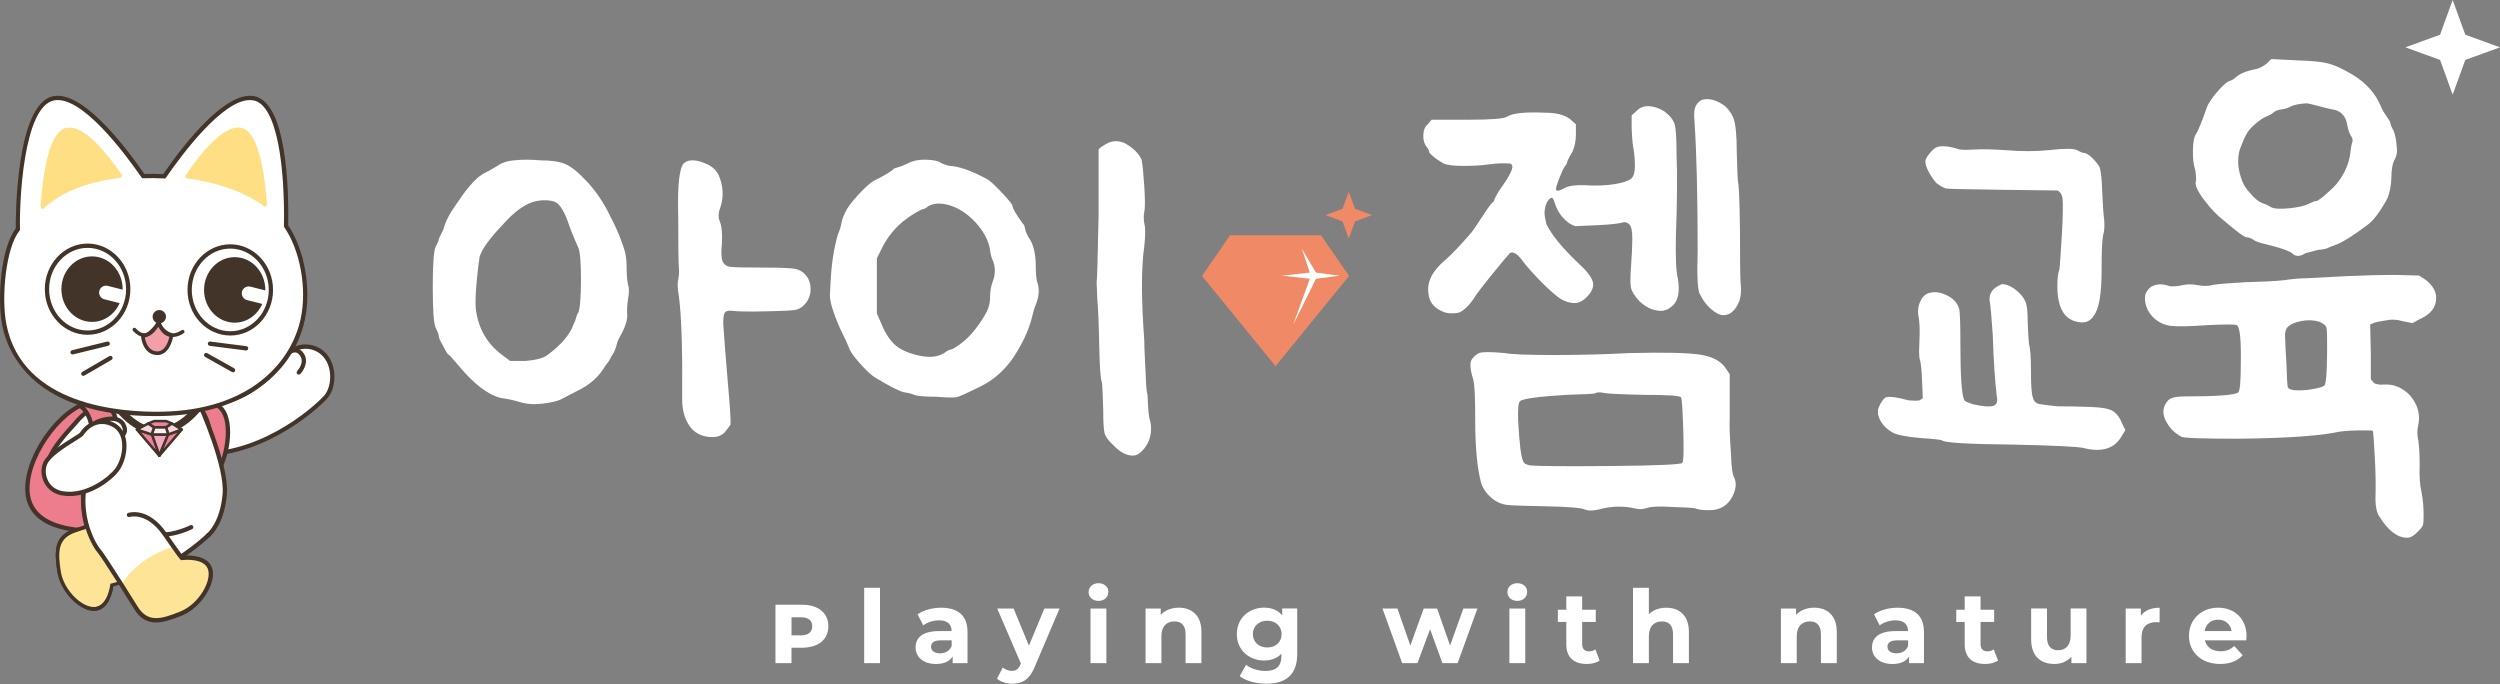
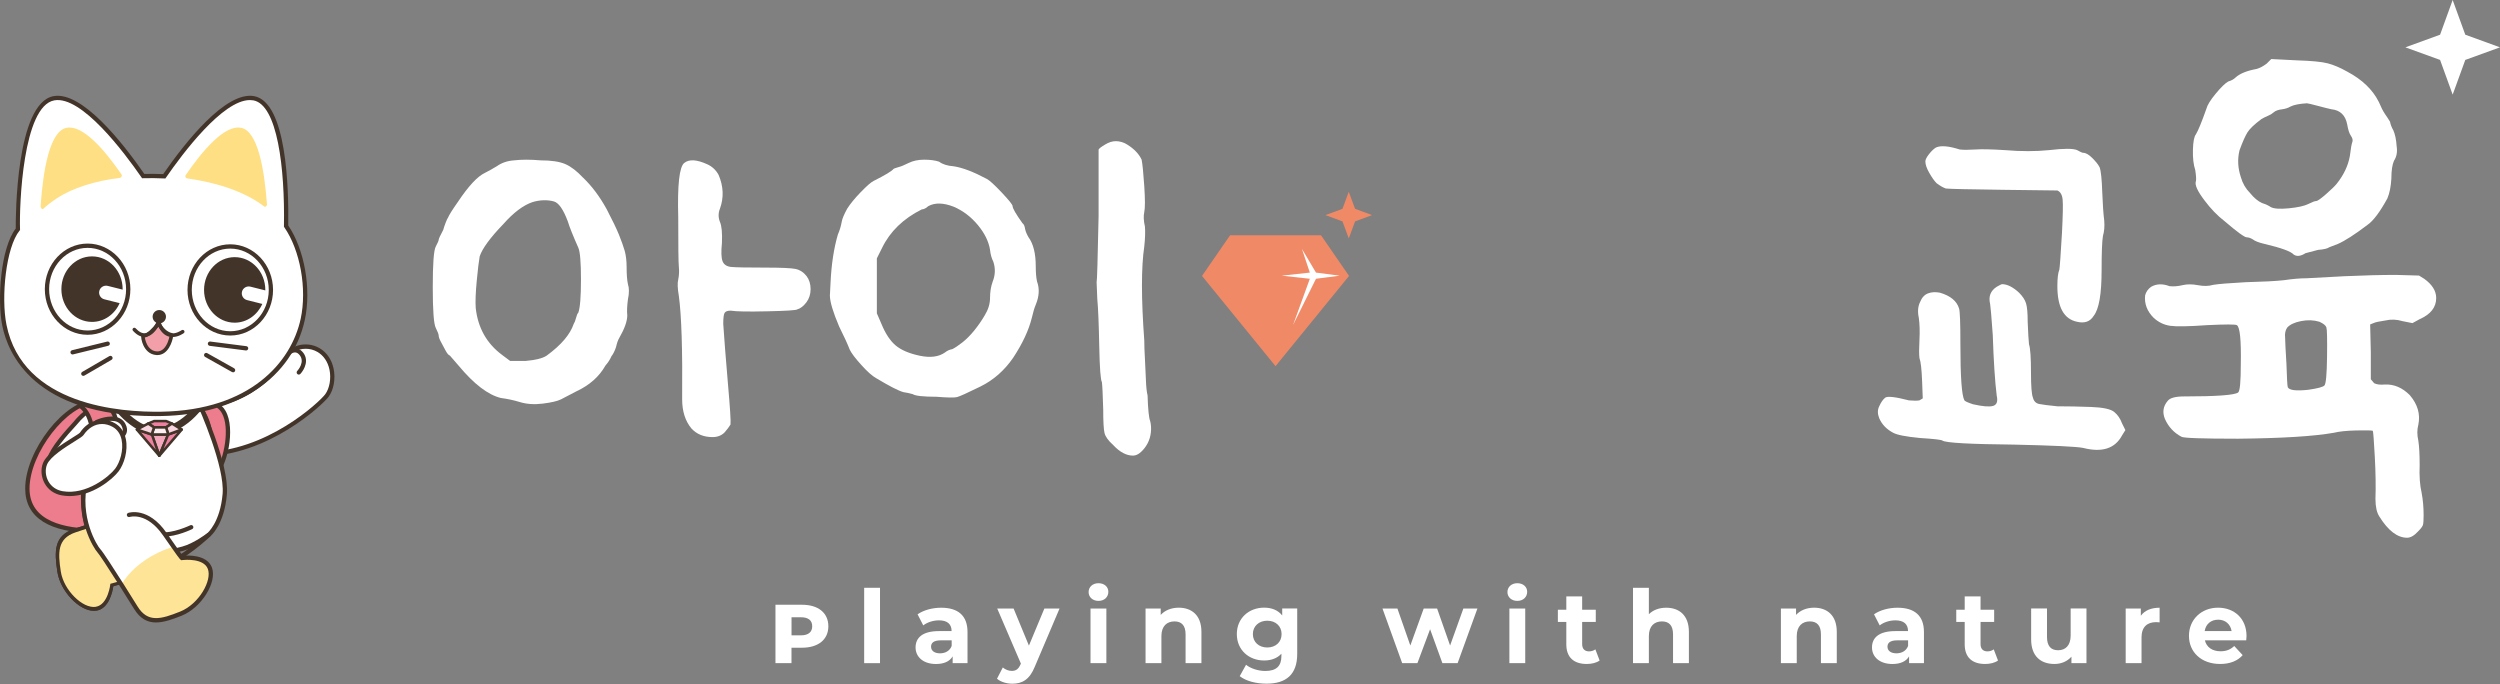
<svg xmlns="http://www.w3.org/2000/svg" width="190" height="52" viewBox="0 0 190 52" fill="none">
  <rect x="0" y="0" width="190" height="52" fill="#808080" stroke="none" />
  <g clip-path="url(#clip0_71_7206)">
    <path d="M10.265 35.439C10.265 32.731 9.482 30.539 7.226 30.539C4.97 30.539 2.079 34.427 2.079 37.132C2.079 39.837 4.97 40.341 7.226 40.341C9.485 40.341 10.265 38.147 10.265 35.439Z" fill="#ED7C8D" />
    <path d="M1.915 37.132C1.915 34.226 4.943 30.375 7.227 30.375C9.293 30.375 10.43 32.173 10.43 35.439C10.43 38.705 9.293 40.503 7.227 40.503C3.752 40.506 1.915 39.337 1.915 37.132ZM2.244 37.132C2.244 39.647 4.954 40.177 7.229 40.177C9.605 40.177 10.104 37.6 10.104 35.439C10.104 33.278 9.605 30.701 7.229 30.701C5.133 30.704 2.244 34.429 2.244 37.132Z" fill="#43342A" />
    <path d="M15.037 34.516C20.089 34.675 24.363 30.718 24.843 30.062C25.484 29.187 25.456 27.332 24.204 26.602C23.27 26.058 22.071 26.384 21.528 27.315C21.427 27.485 19.314 30.793 15.204 30.793C15.19 30.793 14.897 30.829 14.88 30.829C13.815 30.829 12.943 31.68 12.918 32.751C12.893 33.835 13.668 34.485 14.752 34.51C14.847 34.513 14.942 34.516 15.037 34.516Z" fill="white" />
    <path d="M15.033 34.678C14.939 34.678 14.844 34.678 14.749 34.675C13.531 34.647 12.73 33.872 12.755 32.748C12.781 31.602 13.734 30.667 14.872 30.667C14.888 30.667 14.955 30.659 15.022 30.651C15.109 30.64 15.195 30.631 15.204 30.631C19.311 30.631 21.366 27.265 21.385 27.235C21.976 26.222 23.275 25.874 24.285 26.459C24.831 26.777 25.213 27.332 25.355 28.021C25.514 28.785 25.364 29.625 24.973 30.157C24.55 30.734 20.39 34.68 15.335 34.68C15.234 34.683 15.134 34.68 15.033 34.678ZM21.667 27.402C21.644 27.438 19.495 30.96 15.212 30.96C15.195 30.96 15.128 30.969 15.061 30.977C14.975 30.988 14.888 30.997 14.88 30.997C13.91 30.997 13.104 31.786 13.082 32.756C13.059 33.699 13.717 34.323 14.757 34.349C14.852 34.351 14.944 34.351 15.039 34.351H15.045C15.145 34.354 15.242 34.357 15.34 34.357C20.261 34.357 24.301 30.525 24.714 29.968C25.049 29.513 25.18 28.757 25.04 28.091C24.915 27.494 24.591 27.017 24.126 26.747C23.844 26.582 23.538 26.507 23.234 26.507C22.609 26.504 22.004 26.825 21.667 27.402Z" fill="#43342A" />
    <path d="M14.969 30.84C18.337 29.566 17.436 35.163 16.316 36.078C16.006 35.269 16.416 31.942 14.969 30.84Z" fill="#ED7C8D" />
    <path d="M16.274 36.236C16.224 36.222 16.182 36.186 16.162 36.136C16.059 35.866 16.031 35.392 15.998 34.786C15.922 33.481 15.819 31.691 14.871 30.969C14.824 30.932 14.799 30.874 14.807 30.815C14.816 30.757 14.855 30.706 14.91 30.687C16.215 30.193 16.843 30.709 17.141 31.225C17.933 32.597 17.247 35.528 16.416 36.203C16.385 36.228 16.349 36.239 16.313 36.239C16.302 36.242 16.288 36.239 16.274 36.236ZM15.29 30.907C16.151 31.797 16.252 33.501 16.324 34.77C16.346 35.149 16.366 35.492 16.405 35.743C17.032 34.878 17.492 32.489 16.859 31.392C16.639 31.01 16.305 30.818 15.864 30.818C15.688 30.818 15.499 30.846 15.29 30.907Z" fill="#43342A" />
    <path d="M9.044 34.05C9.401 33.082 9.666 32.159 8.704 31.147C8.227 30.645 6.992 30.573 5.693 32.19C5.514 32.413 3.783 34.156 3.68 35.16C3.593 36.019 4.343 37.093 5.576 36.945C7.483 36.713 8.776 34.772 9.044 34.05Z" fill="white" />
    <path d="M4.078 36.607C3.682 36.22 3.468 35.656 3.518 35.143C3.599 34.337 4.566 33.183 5.403 32.268C5.484 32.179 5.542 32.118 5.567 32.084C6.278 31.2 7.076 30.695 7.815 30.665C8.224 30.648 8.59 30.782 8.827 31.03C9.833 32.087 9.591 33.046 9.2 34.103C8.888 34.943 7.55 36.867 5.598 37.104C5.514 37.115 5.433 37.118 5.353 37.118C4.865 37.123 4.421 36.945 4.078 36.607ZM7.826 30.997C7.455 31.013 6.699 31.2 5.821 32.293C5.793 32.327 5.732 32.396 5.643 32.491C5.216 32.957 3.922 34.374 3.841 35.177C3.8 35.595 3.978 36.052 4.304 36.373C4.633 36.694 5.077 36.839 5.553 36.78C7.391 36.557 8.64 34.658 8.888 33.992C9.253 33.007 9.462 32.182 8.584 31.259C8.422 31.088 8.166 30.994 7.879 30.994C7.862 30.994 7.842 30.994 7.826 30.997Z" fill="#43342A" />
    <path d="M15.011 30.366C15.011 30.366 17.275 35.255 17.08 37.553C16.884 39.851 15.85 40.657 15.85 40.657C15.85 40.657 14.805 41.46 13.893 41.7C11.866 42.229 7.12 43.342 6.44 39.332C5.76 35.322 7.926 30.366 7.926 30.366H15.011Z" fill="white" />
    <path d="M7.748 41.769C6.959 41.259 6.465 40.447 6.281 39.36C5.601 35.347 7.759 30.352 7.781 30.302L7.823 30.204H15.117L15.162 30.299C15.254 30.5 17.442 35.255 17.244 37.567C17.046 39.906 15.998 40.751 15.953 40.788C15.909 40.821 14.871 41.616 13.938 41.858C13.229 42.045 11.813 42.413 10.388 42.413C9.443 42.413 8.498 42.252 7.748 41.769ZM8.038 30.528C7.742 31.242 5.991 35.693 6.602 39.301C6.769 40.297 7.215 41.033 7.923 41.49C9.685 42.628 12.711 41.836 13.851 41.538C14.721 41.309 15.741 40.531 15.75 40.526C15.761 40.517 16.731 39.72 16.918 37.536C17.091 35.483 15.217 31.217 14.905 30.528H8.038Z" fill="#43342A" />
    <path d="M8.25 30.514C8.169 30.389 8.206 30.218 8.331 30.138C8.456 30.057 8.627 30.093 8.707 30.218C8.721 30.241 10.205 32.508 11.95 32.508C13.695 32.508 15.067 30.609 15.151 30.344C15.162 30.204 15.279 30.096 15.421 30.096C15.572 30.096 15.695 30.218 15.695 30.369C15.695 30.879 13.966 33.057 11.95 33.057C9.909 33.055 8.317 30.617 8.25 30.514Z" fill="#43342A" />
    <path d="M11.712 32H12.619L13.07 32.187L12.619 32.483H11.712L11.261 32.187L11.712 32Z" fill="#EE819F" />
    <path d="M11.66 32.566L11.208 32.271C11.177 32.251 11.161 32.215 11.163 32.179C11.166 32.143 11.191 32.112 11.225 32.098L11.676 31.911C11.688 31.906 11.701 31.903 11.713 31.903H12.616C12.63 31.903 12.641 31.906 12.652 31.911L13.104 32.098C13.137 32.112 13.16 32.143 13.165 32.179C13.168 32.215 13.151 32.251 13.121 32.271L12.669 32.566C12.652 32.578 12.636 32.583 12.616 32.583H11.713C11.693 32.581 11.676 32.575 11.66 32.566ZM12.861 32.207L12.599 32.098H11.732L11.47 32.207L11.741 32.385H12.585L12.861 32.207Z" fill="#43342A" />
    <path d="M12.105 34.633L11.528 33.021H12.791L12.105 34.633Z" fill="#F3A8BC" />
    <path d="M12.103 34.731C12.061 34.731 12.028 34.703 12.014 34.666L11.437 33.055C11.425 33.024 11.431 32.99 11.448 32.965C11.467 32.94 11.495 32.923 11.528 32.923H12.794C12.828 32.923 12.858 32.94 12.875 32.968C12.895 32.996 12.898 33.029 12.883 33.06L12.198 34.672C12.181 34.708 12.145 34.731 12.103 34.731ZM11.668 33.119L12.114 34.362L12.644 33.119H11.668Z" fill="#43342A" />
    <path d="M12.106 34.633L10.405 32.645L11.546 33.021L12.106 34.633Z" fill="#EE819F" />
    <path d="M12.031 34.697L10.33 32.709C10.302 32.675 10.299 32.628 10.322 32.589C10.347 32.553 10.391 32.536 10.433 32.55L11.573 32.923C11.601 32.932 11.626 32.957 11.635 32.985L12.198 34.597C12.215 34.641 12.195 34.691 12.153 34.714C12.137 34.722 12.12 34.728 12.103 34.728C12.078 34.731 12.05 34.719 12.031 34.697ZM10.709 32.848L11.844 34.173L11.47 33.099L10.709 32.848Z" fill="#43342A" />
    <path d="M12.106 34.633L13.807 32.645L12.776 33.021L12.106 34.633Z" fill="#EE819F" />
    <path d="M12.056 34.717C12.014 34.691 11.997 34.639 12.017 34.594L12.689 32.982C12.7 32.957 12.72 32.937 12.745 32.926L13.776 32.553C13.818 32.539 13.866 32.553 13.891 32.589C13.916 32.625 13.913 32.675 13.885 32.709L12.184 34.697C12.165 34.719 12.137 34.731 12.109 34.731C12.089 34.731 12.07 34.728 12.056 34.717ZM12.851 33.099L12.435 34.1L13.489 32.868L12.851 33.099Z" fill="#43342A" />
    <path d="M13.807 32.645L13.071 32.187L12.619 32.483L12.792 33.021L13.807 32.645Z" fill="#F9D5DF" />
    <path d="M12.75 33.11C12.725 33.099 12.708 33.077 12.7 33.052L12.524 32.514C12.511 32.472 12.527 32.424 12.563 32.402L13.015 32.106C13.046 32.087 13.088 32.084 13.121 32.106L13.857 32.564C13.888 32.583 13.907 32.62 13.902 32.656C13.899 32.692 13.874 32.725 13.838 32.737L12.823 33.113C12.812 33.116 12.8 33.119 12.789 33.119C12.778 33.119 12.764 33.116 12.75 33.11ZM13.071 32.304L12.733 32.525L12.853 32.893L13.584 32.622L13.071 32.304Z" fill="#43342A" />
    <path d="M11.529 33.021L11.713 32.483H12.62L12.792 33.021H11.529Z" fill="#FDF0F3" />
    <path d="M11.448 33.077C11.429 33.052 11.426 33.018 11.434 32.988L11.618 32.449C11.632 32.41 11.668 32.383 11.71 32.383H12.614C12.655 32.383 12.694 32.41 12.706 32.449L12.881 32.988C12.892 33.018 12.887 33.049 12.867 33.077C12.848 33.102 12.82 33.119 12.786 33.119H11.521C11.495 33.119 11.468 33.105 11.448 33.077ZM12.547 32.581H11.783L11.666 32.923H12.658L12.547 32.581Z" fill="#43342A" />
    <path d="M11.261 32.187L11.713 32.483L11.529 33.021L10.405 32.645L11.261 32.187Z" fill="#F9D5DF" />
    <path d="M11.498 33.113L10.375 32.737C10.339 32.725 10.311 32.692 10.308 32.653C10.305 32.614 10.325 32.578 10.358 32.558L11.214 32.101C11.245 32.084 11.284 32.087 11.314 32.106L11.766 32.402C11.805 32.427 11.819 32.474 11.805 32.516L11.621 33.055C11.607 33.096 11.568 33.121 11.529 33.121C11.518 33.119 11.507 33.119 11.498 33.113ZM11.256 32.302L10.651 32.625L11.465 32.898L11.593 32.525L11.256 32.302Z" fill="#43342A" />
    <path d="M22.706 28.305C22.706 28.305 23.481 27.477 22.834 26.813C22.048 26.005 21.053 27.971 21.053 27.971" fill="white" />
    <path d="M22.706 28.47C22.751 28.47 22.793 28.453 22.826 28.42C23.133 28.093 23.551 27.315 22.954 26.702C22.77 26.512 22.547 26.431 22.316 26.465C21.599 26.574 20.978 27.764 20.911 27.898C20.869 27.979 20.902 28.077 20.983 28.119C21.064 28.16 21.162 28.127 21.203 28.046C21.368 27.72 21.901 26.858 22.366 26.788C22.494 26.769 22.606 26.813 22.72 26.928C23.25 27.472 22.617 28.166 22.589 28.194C22.528 28.261 22.531 28.364 22.598 28.425C22.625 28.456 22.667 28.47 22.706 28.47Z" fill="#43342A" />
    <path d="M7.282 46.251C6.261 46.396 4.756 44.934 4.527 43.448C4.298 41.965 4.24 40.838 5.69 40.344C6.033 40.227 6.39 40.11 6.741 39.993C7.396 40.545 8.01 41.331 8.47 42.288C8.787 42.949 8.994 43.615 9.1 44.246C8.693 44.366 8.461 44.421 8.461 44.421C8.461 44.421 8.3 46.103 7.282 46.251Z" fill="white" />
    <path d="M4.363 43.473C4.126 41.937 4.07 40.721 5.637 40.191C5.98 40.074 6.34 39.957 6.691 39.84C6.744 39.823 6.805 39.834 6.847 39.87C7.552 40.461 8.163 41.276 8.618 42.218C8.93 42.871 9.147 43.543 9.262 44.221C9.276 44.301 9.225 44.382 9.147 44.405C8.899 44.477 8.718 44.527 8.612 44.555C8.553 44.96 8.286 46.273 7.307 46.413C7.251 46.421 7.196 46.424 7.14 46.424C6.019 46.424 4.589 44.934 4.363 43.473ZM8.322 42.361C7.904 41.488 7.346 40.735 6.705 40.18C6.381 40.286 6.055 40.394 5.743 40.503C4.413 40.955 4.46 41.953 4.689 43.426C4.915 44.898 6.379 46.217 7.26 46.089C8.141 45.964 8.3 44.424 8.3 44.41C8.305 44.34 8.355 44.285 8.422 44.268C8.425 44.268 8.601 44.223 8.913 44.134C8.799 43.532 8.601 42.938 8.322 42.361Z" fill="#43342A" />
-     <path d="M15.851 40.657C15.851 40.657 14.039 42.422 11.97 43.247C10.726 43.744 9.711 44.067 9.098 44.248C8.691 44.368 8.459 44.424 8.459 44.424C8.459 44.424 8.3 46.106 7.28 46.251C6.259 46.396 4.754 44.934 4.525 43.448C4.296 41.965 4.238 40.838 5.688 40.344C6.031 40.227 6.388 40.11 6.739 39.993C7.871 39.616 8.928 39.271 9.156 39.128" fill="white" />
    <path d="M7.138 46.424C7.194 46.424 7.249 46.421 7.305 46.413C8.284 46.273 8.551 44.96 8.61 44.555C8.716 44.527 8.9 44.477 9.145 44.405C9.781 44.218 10.796 43.892 12.031 43.401C14.105 42.572 15.89 40.849 15.965 40.776C16.029 40.712 16.032 40.609 15.968 40.545C15.904 40.481 15.801 40.478 15.737 40.542C15.72 40.559 13.921 42.294 11.911 43.097C10.687 43.585 9.681 43.908 9.053 44.092C8.655 44.209 8.423 44.265 8.42 44.265C8.353 44.282 8.303 44.34 8.298 44.407C8.295 44.424 8.136 45.961 7.258 46.086C6.377 46.212 4.916 44.893 4.687 43.423C4.461 41.95 4.411 40.952 5.741 40.5C6.084 40.383 6.441 40.266 6.792 40.149L6.906 40.11C8.033 39.736 9.009 39.413 9.243 39.265C9.318 39.218 9.343 39.117 9.296 39.039C9.248 38.961 9.148 38.939 9.07 38.986C8.866 39.112 7.818 39.46 6.803 39.798L6.692 39.84C6.34 39.957 5.983 40.074 5.638 40.191C4.071 40.721 4.129 41.939 4.363 43.473C4.589 44.934 6.02 46.424 7.138 46.424Z" fill="#43342A" />
    <path d="M7.259 46.118C6.282 46.257 4.84 44.858 4.621 43.434C4.403 42.014 4.346 40.935 5.735 40.462C6.063 40.35 6.405 40.238 6.741 40.126C7.369 40.655 7.956 41.408 8.396 42.324C8.701 42.956 8.898 43.595 9 44.198C8.61 44.313 8.388 44.366 8.388 44.366C8.388 44.366 8.234 45.977 7.259 46.118Z" fill="#FEE496" />
    <path d="M14.535 40.065C14.535 40.065 13.102 40.76 12.154 40.587L14.535 40.065Z" fill="white" />
    <path d="M12.483 40.779C13.425 40.779 14.552 40.241 14.605 40.213C14.685 40.174 14.719 40.077 14.68 39.996C14.641 39.915 14.543 39.881 14.463 39.92C14.448 39.926 13.063 40.59 12.182 40.428C12.092 40.411 12.009 40.47 11.992 40.559C11.975 40.648 12.034 40.732 12.123 40.749C12.238 40.771 12.36 40.779 12.483 40.779Z" fill="#43342A" />
    <path d="M9.806 39.137C9.806 39.137 11.197 38.685 12.521 40.592C12.803 40.997 13.021 41.309 13.193 41.554C13.832 42.461 13.815 42.411 13.815 42.411C13.815 42.411 15.561 42.179 15.948 43.18C16.336 44.184 15.204 46.058 13.748 46.641C12.293 47.224 11.161 47.547 10.322 46.189C10.029 45.718 9.633 45.085 9.229 44.446C8.467 43.245 7.675 42.026 7.508 41.856C7.249 41.596 5.824 39.282 6.521 36.543" fill="white" />
    <path d="M12.022 42.001C12.413 41.814 12.806 41.666 13.193 41.552C13.832 42.458 13.815 42.408 13.815 42.408C13.815 42.408 15.56 42.176 15.948 43.178C16.336 44.181 15.204 46.056 13.748 46.638C12.293 47.221 11.161 47.545 10.322 46.187C10.029 45.715 9.633 45.082 9.229 44.444C9.733 43.529 10.726 42.625 12.022 42.001Z" fill="#FEE496" />
    <path d="M11.852 47.308C12.437 47.308 13.092 47.079 13.809 46.792C15.312 46.189 16.53 44.234 16.101 43.119C15.722 42.137 14.269 42.202 13.884 42.235C13.82 42.151 13.672 41.948 13.327 41.457C13.154 41.212 12.936 40.902 12.655 40.495C11.275 38.509 9.816 38.958 9.752 38.978C9.666 39.006 9.618 39.098 9.646 39.184C9.674 39.271 9.766 39.318 9.853 39.29C9.906 39.273 11.152 38.908 12.384 40.682C12.666 41.089 12.883 41.398 13.056 41.644C13.7 42.559 13.742 42.617 13.859 42.564C14.071 42.542 15.479 42.425 15.794 43.233C16.132 44.103 15.133 45.905 13.686 46.482C12.239 47.062 11.233 47.347 10.458 46.094C10.165 45.623 9.769 44.987 9.365 44.349C8.676 43.261 7.814 41.923 7.622 41.73C7.399 41.507 5.994 39.265 6.677 36.571C6.699 36.485 6.646 36.395 6.56 36.373C6.473 36.351 6.384 36.404 6.362 36.49C5.64 39.326 7.151 41.719 7.391 41.959C7.519 42.09 8.155 43.047 9.089 44.522C9.493 45.16 9.889 45.793 10.182 46.265C10.656 47.037 11.213 47.308 11.852 47.308Z" fill="#43342A" />
    <path d="M6.05 30.807C10.62 29.636 8.568 35.369 6.97 36.264C6.697 35.417 7.753 32.003 6.05 30.807Z" fill="#ED7C8D" />
    <path d="M6.912 36.418C6.867 36.401 6.831 36.362 6.817 36.315C6.725 36.027 6.764 35.531 6.814 34.904C6.92 33.559 7.068 31.719 5.958 30.941C5.905 30.904 5.88 30.84 5.891 30.776C5.902 30.712 5.95 30.662 6.011 30.648C7.885 30.168 8.59 30.843 8.852 31.496C9.474 33.046 8.13 35.804 7.054 36.409C7.029 36.423 7.001 36.429 6.973 36.429C6.951 36.429 6.931 36.423 6.912 36.418ZM6.41 30.89C7.386 31.85 7.244 33.615 7.14 34.929C7.107 35.347 7.076 35.723 7.093 35.983C8.03 35.23 9.061 32.896 8.548 31.616C8.334 31.08 7.868 30.81 7.16 30.81C6.931 30.81 6.683 30.837 6.41 30.89Z" fill="#43342A" />
    <path d="M7.366 32.07C7.366 32.07 9.075 31.306 9.454 32.455C9.744 33.336 8.333 33.448 8.333 33.448C8.333 33.448 6.139 33.319 7.366 32.07Z" fill="white" />
    <path d="M8.323 33.612C8.197 33.604 7.09 33.523 6.867 32.946C6.756 32.659 6.884 32.324 7.249 31.956L7.271 31.933L7.299 31.92C7.341 31.9 8.35 31.457 9.05 31.766C9.323 31.886 9.51 32.101 9.611 32.402C9.692 32.647 9.666 32.876 9.541 33.066C9.229 33.534 8.381 33.607 8.348 33.609H8.336L8.323 33.612ZM7.461 32.207C7.285 32.391 7.101 32.639 7.174 32.829C7.283 33.113 7.938 33.258 8.331 33.286C8.54 33.267 9.086 33.16 9.268 32.887C9.337 32.781 9.349 32.659 9.298 32.508C9.229 32.293 9.103 32.151 8.916 32.067C8.783 32.009 8.626 31.984 8.47 31.984C8.035 31.984 7.575 32.159 7.461 32.207Z" fill="#43342A" />
    <path d="M8.883 35.721C9.504 34.898 9.858 32.985 8.643 32.299C7.737 31.788 6.783 32.12 6.211 32.971C6.052 33.208 3.814 34.301 3.426 35.233C3.094 36.03 3.504 37.277 4.725 37.489C6.618 37.818 8.42 36.334 8.883 35.721Z" fill="white" />
    <path d="M4.701 37.65C4.126 37.55 3.661 37.224 3.39 36.733C3.123 36.245 3.078 35.648 3.276 35.171C3.563 34.48 4.729 33.752 5.498 33.269C5.749 33.113 6.033 32.935 6.075 32.882C6.719 31.919 7.784 31.63 8.724 32.159C9.162 32.405 9.452 32.823 9.563 33.364C9.747 34.257 9.427 35.277 9.014 35.821C8.529 36.462 6.995 37.703 5.283 37.703C5.091 37.7 4.896 37.684 4.701 37.65ZM6.348 33.063C6.282 33.16 6.092 33.283 5.671 33.545C4.979 33.978 3.825 34.7 3.577 35.297C3.415 35.684 3.454 36.175 3.675 36.577C3.895 36.978 4.28 37.246 4.754 37.33C6.577 37.648 8.323 36.189 8.752 35.623C9.112 35.146 9.407 34.217 9.243 33.428C9.148 32.977 8.919 32.645 8.562 32.444C8.3 32.296 8.027 32.224 7.762 32.224C7.23 32.221 6.719 32.514 6.348 33.063Z" fill="#43342A" />
    <path d="M1.361 17.424C1.33 16.439 1.408 7.948 4.104 7.465C6.234 7.086 9.413 11.25 10.888 13.383C11.418 13.366 11.953 13.372 12.486 13.4C13.955 11.272 17.145 7.086 19.28 7.465C21.728 7.903 21.779 15.081 21.742 17.184C23.008 19.011 23.485 22.025 23.011 24.248C22.005 28.969 17.407 31.362 12.288 31.454C3.566 31.61 0.912 27.597 0.332 24.716C-0.084 22.644 0.248 18.788 1.361 17.424Z" fill="white" />
    <path d="M6.658 25.282C8.363 25.282 9.744 23.803 9.744 21.978C9.744 20.153 8.363 18.673 6.658 18.673C4.953 18.673 3.571 20.153 3.571 21.978C3.571 23.803 4.953 25.282 6.658 25.282Z" fill="white" />
    <path d="M6.658 25.444C4.865 25.444 3.407 23.888 3.407 21.978C3.407 20.065 4.865 18.511 6.658 18.511C8.451 18.511 9.909 20.067 9.909 21.978C9.909 23.888 8.451 25.444 6.658 25.444ZM6.658 18.838C5.047 18.838 3.733 20.246 3.733 21.978C3.733 23.71 5.044 25.118 6.658 25.118C8.27 25.118 9.583 23.71 9.583 21.978C9.58 20.246 8.27 18.838 6.658 18.838Z" fill="#43342A" />
    <path d="M7.93 22.747C7.648 22.678 7.478 22.388 7.548 22.109C7.618 21.827 7.908 21.657 8.187 21.727L9.319 22.011C9.319 22 9.321 21.986 9.321 21.975C9.321 20.6 8.279 19.485 6.993 19.485C5.708 19.485 4.665 20.6 4.665 21.975C4.665 23.35 5.708 24.465 6.993 24.465C7.922 24.465 8.719 23.883 9.093 23.04L7.93 22.747Z" fill="#43342A" />
    <path d="M0.172 24.75C-0.221 22.792 0.039 18.866 1.196 17.368C1.19 16.545 1.204 7.82 4.073 7.306C6.228 6.922 9.298 10.809 10.971 13.219C11.442 13.207 11.925 13.213 12.402 13.232C14.077 10.817 17.15 6.919 19.308 7.306C21.781 7.75 21.951 14.284 21.907 17.137C23.139 18.949 23.672 21.944 23.172 24.284C22.23 28.704 18.059 31.515 12.293 31.618C12.126 31.621 11.961 31.624 11.799 31.624C2.565 31.618 0.591 26.836 0.172 24.75ZM12.619 13.492L12.566 13.567L12.474 13.562C11.944 13.536 11.412 13.531 10.888 13.545L10.798 13.547L10.748 13.475C9.449 11.593 6.203 7.256 4.129 7.627C1.739 8.054 1.461 15.578 1.522 17.418L1.525 17.48L1.486 17.527C0.454 18.796 0.069 22.586 0.493 24.686C1.728 30.815 9.156 31.345 12.287 31.289C18.99 31.169 22.141 27.555 22.855 24.214C23.34 21.936 22.816 19.022 21.611 17.279L21.58 17.234V17.181C21.656 12.778 21.084 7.953 19.252 7.627C19.169 7.613 19.082 7.605 18.993 7.605C16.916 7.605 13.868 11.682 12.619 13.492Z" fill="#43342A" />
    <path d="M3.086 15.65C3.276 12.94 3.775 9.986 5.044 9.716C6.279 9.454 7.935 11.367 9.248 13.277C9.296 13.347 9.218 13.503 9.131 13.514C7.252 13.746 5.54 14.264 4.316 15.076C3.942 15.318 3.597 15.586 3.276 15.879C3.201 15.943 3.078 15.795 3.086 15.65Z" fill="#FEDF83" />
    <path d="M18.341 9.716C19.59 9.984 20.092 12.853 20.29 15.53C20.298 15.647 20.167 15.759 20.089 15.7C18.647 14.588 16.506 13.868 14.203 13.556C14.125 13.545 14.053 13.4 14.094 13.336C15.413 11.406 17.092 9.451 18.341 9.716Z" fill="#FEDF83" />
    <path d="M18.703 26.635C18.784 26.635 18.854 26.574 18.865 26.493C18.876 26.404 18.812 26.32 18.723 26.309L15.979 25.957C15.89 25.946 15.809 26.01 15.795 26.099C15.784 26.189 15.848 26.272 15.937 26.284L18.681 26.635C18.689 26.635 18.698 26.635 18.703 26.635Z" fill="#43342A" />
    <path d="M17.713 28.297C17.772 28.297 17.825 28.266 17.855 28.213C17.9 28.135 17.872 28.035 17.794 27.99L15.75 26.841C15.669 26.797 15.572 26.825 15.527 26.903C15.482 26.981 15.51 27.081 15.588 27.126L17.632 28.275C17.66 28.289 17.688 28.297 17.713 28.297Z" fill="#43342A" />
    <path d="M5.517 26.939C5.531 26.939 5.542 26.936 5.556 26.933L8.225 26.278C8.311 26.256 8.367 26.166 8.345 26.08C8.322 25.991 8.233 25.938 8.147 25.96L5.478 26.615C5.392 26.638 5.336 26.727 5.358 26.813C5.378 26.889 5.445 26.939 5.517 26.939Z" fill="#43342A" />
    <path d="M6.334 28.567C6.362 28.567 6.39 28.559 6.415 28.545L8.476 27.346C8.554 27.302 8.582 27.201 8.534 27.123C8.49 27.045 8.389 27.02 8.311 27.064L6.251 28.264C6.173 28.308 6.145 28.409 6.192 28.487C6.223 28.54 6.279 28.567 6.334 28.567Z" fill="#43342A" />
    <path d="M13.021 25.444C13.068 25.455 12.831 26.889 11.917 26.847C10.952 26.802 10.815 25.508 10.871 25.52C11.298 25.592 12.045 24.594 12.045 24.594C12.045 24.594 12.396 25.302 13.021 25.444Z" fill="#F29FAA" />
    <path d="M11.911 26.986C11.345 26.958 11.046 26.565 10.896 26.242C10.779 25.994 10.67 25.556 10.759 25.439C10.79 25.397 10.846 25.375 10.896 25.383C11.133 25.422 11.654 24.886 11.936 24.51C11.964 24.471 12.011 24.451 12.059 24.454C12.106 24.46 12.148 24.488 12.17 24.529C12.173 24.535 12.499 25.182 13.051 25.308C13.188 25.338 13.168 25.489 13.157 25.564C13.101 25.966 12.781 26.986 11.958 26.986C11.944 26.986 11.928 26.986 11.911 26.986ZM12.031 24.836C11.808 25.107 11.376 25.578 11.008 25.651C11.03 25.821 11.116 26.158 11.328 26.409C11.487 26.596 11.688 26.696 11.925 26.707C12.117 26.716 12.29 26.646 12.443 26.495C12.725 26.214 12.851 25.743 12.881 25.547C12.463 25.408 12.176 25.056 12.031 24.836Z" fill="#43342A" />
    <path d="M13.11 25.614C13.567 25.614 13.946 25.333 13.966 25.319C14.027 25.274 14.039 25.185 13.994 25.126C13.949 25.065 13.863 25.054 13.799 25.098C13.793 25.101 13.336 25.436 12.898 25.308C12.619 25.227 12.396 24.973 12.235 24.557V24.212C12.235 24.142 12.184 24.083 12.115 24.075C12.042 24.064 11.981 24.108 11.961 24.175L11.858 24.549C11.855 24.549 11.537 25.243 11.058 25.322C10.821 25.358 10.57 25.235 10.311 24.953C10.258 24.898 10.171 24.892 10.115 24.945C10.06 24.998 10.054 25.084 10.107 25.14C10.433 25.497 10.768 25.651 11.102 25.595C11.571 25.52 11.892 25.054 12.037 24.803C12.229 25.221 12.494 25.483 12.823 25.578C12.92 25.6 13.018 25.614 13.11 25.614Z" fill="#43342A" />
    <path d="M12.106 24.577C12.386 24.577 12.614 24.35 12.614 24.069C12.614 23.789 12.386 23.562 12.106 23.562C11.826 23.562 11.599 23.789 11.599 24.069C11.599 24.35 11.826 24.577 12.106 24.577Z" fill="#43342A" />
    <path d="M17.501 25.338C19.205 25.338 20.587 23.859 20.587 22.034C20.587 20.209 19.205 18.729 17.501 18.729C15.796 18.729 14.414 20.209 14.414 22.034C14.414 23.859 15.796 25.338 17.501 25.338Z" fill="white" />
    <path d="M17.501 25.5C15.708 25.5 14.25 23.944 14.25 22.034C14.25 20.12 15.708 18.567 17.501 18.567C19.294 18.567 20.752 20.123 20.752 22.034C20.752 23.944 19.294 25.5 17.501 25.5ZM17.501 18.893C15.889 18.893 14.576 20.302 14.576 22.034C14.576 23.765 15.887 25.174 17.501 25.174C19.115 25.174 20.426 23.765 20.426 22.034C20.426 20.302 19.113 18.893 17.501 18.893Z" fill="#43342A" />
    <path d="M18.773 22.806C18.491 22.736 18.321 22.446 18.391 22.167C18.46 21.886 18.75 21.716 19.029 21.785L20.161 22.07C20.161 22.059 20.164 22.045 20.164 22.034C20.164 20.659 19.121 19.543 17.836 19.543C16.551 19.543 15.508 20.659 15.508 22.034C15.508 23.408 16.551 24.524 17.836 24.524C18.764 24.524 19.562 23.941 19.936 23.099L18.773 22.806Z" fill="#43342A" />
    <path d="M62.955 47.598C62.955 48.615 62.175 49.226 60.956 49.226H60.153V50.4H58.935V45.961H60.956C62.177 45.961 62.955 46.571 62.955 47.598ZM61.728 47.598C61.728 47.157 61.444 46.912 60.872 46.912H60.156V48.286H60.872C61.444 48.284 61.728 48.03 61.728 47.598Z" fill="white" />
    <path d="M65.677 44.672H66.881V50.4H65.677V44.672Z" fill="white" />
    <path d="M73.531 48.03V50.4H72.402V49.884C72.179 50.264 71.747 50.464 71.136 50.464C70.163 50.464 69.583 49.923 69.583 49.207C69.583 48.473 70.102 47.963 71.365 47.963H72.321C72.321 47.447 72.014 47.146 71.365 47.146C70.924 47.146 70.47 47.291 70.168 47.531L69.736 46.688C70.194 46.365 70.866 46.187 71.526 46.187C72.798 46.187 73.531 46.772 73.531 48.03ZM72.327 49.09V48.666H71.501C70.938 48.666 70.76 48.875 70.76 49.151C70.76 49.452 71.013 49.653 71.44 49.653C71.841 49.653 72.19 49.466 72.327 49.09Z" fill="white" />
    <path d="M80.526 46.248L78.65 50.657C78.248 51.661 77.677 51.962 76.93 51.962C76.506 51.962 76.043 51.822 75.772 51.583L76.213 50.727C76.4 50.888 76.653 50.989 76.893 50.989C77.225 50.989 77.409 50.844 77.571 50.473L77.588 50.434L75.789 46.248H77.033L78.198 49.067L79.372 46.248H80.526Z" fill="white" />
    <path d="M82.734 44.996C82.734 44.617 83.035 44.324 83.484 44.324C83.933 44.324 84.234 44.603 84.234 44.974C84.234 45.375 83.933 45.668 83.484 45.668C83.035 45.668 82.734 45.375 82.734 44.996ZM82.879 46.248H84.084V50.4H82.879V46.248Z" fill="white" />
    <path d="M91.309 48.022V50.4H90.104V48.208C90.104 47.536 89.798 47.227 89.262 47.227C88.683 47.227 88.267 47.581 88.267 48.348V50.4H87.062V46.248H88.214V46.733C88.537 46.379 89.025 46.184 89.589 46.184C90.567 46.187 91.309 46.755 91.309 48.022Z" fill="white" />
    <path d="M98.588 46.248V49.706C98.588 51.251 97.755 51.959 96.257 51.959C95.468 51.959 94.704 51.767 94.219 51.388L94.699 50.523C95.053 50.81 95.633 50.994 96.165 50.994C97.016 50.994 97.387 50.609 97.387 49.859V49.681C97.072 50.027 96.614 50.197 96.073 50.197C94.922 50.197 93.999 49.402 93.999 48.189C93.999 46.976 94.925 46.181 96.073 46.181C96.653 46.181 97.13 46.373 97.448 46.775V46.242H98.588V46.248ZM97.401 48.192C97.401 47.581 96.943 47.174 96.313 47.174C95.683 47.174 95.218 47.584 95.218 48.192C95.218 48.802 95.68 49.209 96.313 49.209C96.946 49.209 97.401 48.802 97.401 48.192Z" fill="white" />
    <path d="M112.284 46.248L110.779 50.4H109.622L108.687 47.821L107.723 50.4H106.566L105.068 46.248H106.203L107.185 49.059L108.202 46.248H109.22L110.207 49.059L111.216 46.248H112.284Z" fill="white" />
    <path d="M114.565 44.996C114.565 44.617 114.867 44.324 115.315 44.324C115.764 44.324 116.065 44.603 116.065 44.974C116.065 45.375 115.764 45.668 115.315 45.668C114.867 45.668 114.565 45.375 114.565 44.996ZM114.713 46.248H115.918V50.4H114.713V46.248Z" fill="white" />
    <path d="M121.571 50.2C121.326 50.378 120.961 50.462 120.593 50.462C119.611 50.462 119.04 49.96 119.04 48.972V47.266H118.398V46.34H119.04V45.328H120.244V46.34H121.279V47.266H120.244V48.956C120.244 49.31 120.437 49.505 120.763 49.505C120.941 49.505 121.117 49.452 121.248 49.352L121.571 50.2Z" fill="white" />
    <path d="M128.356 48.022V50.4H127.151V48.208C127.151 47.536 126.845 47.227 126.309 47.227C125.729 47.227 125.314 47.581 125.314 48.348V50.4H124.109V44.672H125.314V46.68C125.637 46.357 126.1 46.187 126.633 46.187C127.614 46.187 128.356 46.755 128.356 48.022Z" fill="white" />
    <path d="M139.595 48.022V50.4H138.391V48.208C138.391 47.536 138.084 47.227 137.549 47.227C136.969 47.227 136.553 47.581 136.553 48.348V50.4H135.349V46.248H136.5V46.733C136.824 46.379 137.312 46.184 137.875 46.184C138.853 46.187 139.595 46.755 139.595 48.022Z" fill="white" />
-     <path d="M146.22 48.03V50.4H145.09V49.884C144.867 50.264 144.435 50.464 143.825 50.464C142.851 50.464 142.271 49.923 142.271 49.207C142.271 48.473 142.79 47.963 144.053 47.963H145.01C145.01 47.447 144.7 47.146 144.053 47.146C143.613 47.146 143.158 47.291 142.857 47.531L142.425 46.688C142.882 46.365 143.554 46.187 144.215 46.187C145.486 46.187 146.22 46.772 146.22 48.03ZM145.015 49.09V48.666H144.19C143.627 48.666 143.448 48.875 143.448 49.151C143.448 49.452 143.702 49.653 144.128 49.653C144.53 49.653 144.876 49.466 145.015 49.09Z" fill="white" />
+     <path d="M146.22 48.03V50.4H145.09V49.884C144.867 50.264 144.435 50.464 143.825 50.464C142.851 50.464 142.271 49.923 142.271 49.207C142.271 48.473 142.79 47.963 144.053 47.963H145.01C145.01 47.447 144.7 47.146 144.053 47.146C143.613 47.146 143.158 47.291 142.857 47.531L142.425 46.688C142.882 46.365 143.554 46.187 144.215 46.187C145.486 46.187 146.22 46.772 146.22 48.03M145.015 49.09V48.666H144.19C143.627 48.666 143.448 48.875 143.448 49.151C143.448 49.452 143.702 49.653 144.128 49.653C144.53 49.653 144.876 49.466 145.015 49.09Z" fill="white" />
    <path d="M151.849 50.2C151.603 50.378 151.238 50.462 150.87 50.462C149.889 50.462 149.317 49.96 149.317 48.972V47.266H148.676V46.34H149.317V45.328H150.522V46.34H151.556V47.266H150.522V48.956C150.522 49.31 150.714 49.505 151.04 49.505C151.219 49.505 151.394 49.452 151.525 49.352L151.849 50.2Z" fill="white" />
    <path d="M158.572 46.248V50.4H157.429V49.907C157.114 50.269 156.648 50.462 156.14 50.462C155.1 50.462 154.367 49.876 154.367 48.593V46.245H155.572V48.415C155.572 49.109 155.881 49.419 156.414 49.419C156.969 49.419 157.37 49.065 157.37 48.3V46.245H158.572V46.248Z" fill="white" />
    <path d="M164.131 46.187V47.299C164.03 47.291 163.952 47.282 163.86 47.282C163.197 47.282 162.756 47.645 162.756 48.44V50.4H161.552V46.248H162.703V46.797C162.996 46.393 163.49 46.187 164.131 46.187Z" fill="white" />
    <path d="M170.714 48.663H167.571C167.689 49.179 168.129 49.497 168.762 49.497C169.203 49.497 169.518 49.366 169.802 49.095L170.443 49.79C170.056 50.23 169.479 50.462 168.731 50.462C167.295 50.462 166.361 49.558 166.361 48.323C166.361 47.079 167.309 46.184 168.575 46.184C169.796 46.184 170.736 47.001 170.736 48.337C170.736 48.431 170.722 48.562 170.714 48.663ZM167.555 47.96H169.601C169.515 47.436 169.122 47.096 168.584 47.096C168.034 47.096 167.641 47.428 167.555 47.96Z" fill="white" />
-     <path d="M124.396 8.414C124.653 8.154 124.982 8.04 125.37 8.073C125.76 8.107 126.131 8.238 126.49 8.464C126.914 8.787 127.174 9.114 127.271 9.437C127.369 9.76 127.416 10.494 127.416 11.632C127.48 13.322 127.464 15.416 127.369 17.918C127.335 19.607 127.383 20.678 127.514 21.133C127.675 22.106 127.561 22.789 127.174 23.18C126.914 23.439 126.638 23.587 126.345 23.62C125.726 23.654 125.144 23.408 124.592 22.887C124.238 22.497 124.023 22.165 123.959 21.889C123.895 21.613 123.895 21.069 123.959 20.254C124.023 19.379 124.056 18.679 124.056 18.16C124.056 17.574 123.984 17.209 123.839 17.064C123.691 16.916 123.538 16.86 123.373 16.894C123.083 16.992 122.431 17.064 121.424 17.114C120.418 17.162 119.849 17.187 119.721 17.187C119.394 17.089 119.085 16.88 118.795 16.554C118.502 16.23 118.29 15.857 118.162 15.433C118.095 15.207 118.031 15.076 117.967 15.042C117.9 15.009 117.814 15.059 117.699 15.187C117.585 15.318 117.507 15.48 117.457 15.675C117.409 15.87 117.384 16.032 117.384 16.163C117.384 16.359 117.432 16.651 117.529 17.039C117.919 17.853 118.748 18.86 120.013 20.062C120.727 20.712 121.084 21.233 121.084 21.621C121.084 21.914 120.931 22.223 120.621 22.547C120.312 22.87 119.994 23.035 119.67 23.035C119.347 23.035 119.004 22.937 118.65 22.742C118.293 22.516 117.822 22.109 117.236 21.523C116.651 20.94 116.18 20.419 115.823 19.964C115.365 19.315 115.011 19.072 114.752 19.234C114.621 19.365 114.167 19.909 113.389 20.865C112.608 21.824 112.137 22.449 111.975 22.742C111.582 23.294 111.211 23.637 110.851 23.765C110.528 23.832 110.202 23.832 109.878 23.765C109.067 23.506 108.626 23.018 108.562 22.304C108.434 21.426 108.855 20.584 109.831 19.769C110.285 19.379 110.952 18.682 111.827 17.675C112.022 17.416 112.301 17.011 112.655 16.456C113.012 15.904 113.258 15.561 113.389 15.433C113.517 15.335 113.581 15.238 113.581 15.143C113.581 15.109 113.695 14.897 113.921 14.51C114.604 13.567 114.944 12.951 114.944 12.658C114.911 12.527 114.861 12.454 114.797 12.438C114.733 12.421 114.554 12.412 114.261 12.412C113.871 12.412 113.45 12.446 112.993 12.51C112.538 12.577 111.939 12.608 111.192 12.608C110.444 12.608 109.94 12.544 109.683 12.412C109.519 12.315 109.357 12.209 109.192 12.097C109.031 11.983 108.894 11.869 108.777 11.757C108.665 11.643 108.61 11.57 108.61 11.537C108.61 11.439 108.543 11.311 108.414 11.146C108.253 10.951 108.172 10.675 108.172 10.318C108.172 9.928 108.283 9.635 108.512 9.44L108.802 9.1H111.532C113.352 9.1 114.359 9.019 114.551 8.857C114.975 8.598 115.931 8.5 117.426 8.564C118.271 8.564 118.904 8.729 119.328 9.052L119.768 9.443V10.223C119.768 10.678 119.687 11.102 119.525 11.489C119.33 11.816 119.202 12.058 119.135 12.223C119.102 12.385 119.038 12.521 118.94 12.638C118.842 12.753 118.706 13.037 118.525 13.492C118.346 13.946 118.257 14.239 118.257 14.37C118.257 14.565 118.483 14.532 118.94 14.273C119.263 14.111 119.785 14.047 120.499 14.077C120.987 14.111 121.472 14.111 121.96 14.077C122.448 14.044 122.877 13.98 123.253 13.882C123.627 13.785 123.878 13.673 124.006 13.542C124.168 13.38 124.252 13.071 124.252 12.616C124.252 12.162 124.218 11.738 124.154 11.35C124.087 11.057 124.04 10.522 124.006 9.741V8.768L124.396 8.414ZM112.407 26.833C112.666 26.735 113.316 26.735 114.359 26.833C114.847 26.93 116.088 26.981 118.084 26.981C120.083 26.981 122.007 26.93 123.858 26.833C126.49 26.769 128.275 26.808 129.217 26.956C130.16 27.104 130.809 27.452 131.166 28.004L131.459 28.442V29.906C131.459 30.879 131.459 31.515 131.459 31.808C131.426 32.263 131.459 33.172 131.557 34.535C131.587 35.511 131.668 36.094 131.799 36.289C131.992 36.713 131.944 37.199 131.654 37.751C131.297 38.434 130.712 38.774 129.9 38.774C129.379 38.774 129.022 38.727 128.83 38.629C128.668 38.596 128.099 38.562 127.126 38.532C126.15 38.465 125.501 38.49 125.174 38.604C124.851 38.718 124.525 38.727 124.201 38.629C123.326 38.434 122.417 38.465 121.472 38.727C121.048 38.824 120.708 38.824 120.451 38.727C120.192 38.596 119.23 38.515 117.577 38.481C115.92 38.448 114.944 38.417 114.652 38.384C114.164 38.35 113.726 38.163 113.336 37.823C112.945 37.483 112.686 37.101 112.558 36.677C112.265 35.539 112.117 33.98 112.117 32C112.117 30.216 112.07 29.175 111.972 28.883C111.744 28.135 111.696 27.631 111.824 27.371C111.955 27.142 112.148 26.964 112.407 26.833ZM121.862 29.856C121.6 29.792 121.371 29.806 121.179 29.906C120.95 29.94 120.27 29.973 119.132 30.004C116.921 30.135 115.72 30.297 115.524 30.492C115.396 30.589 115.349 31.091 115.379 32.003C115.477 33.757 115.605 34.781 115.773 35.074C115.803 35.205 115.965 35.302 116.26 35.366C116.91 35.433 118.987 35.447 122.498 35.417C126.005 35.383 127.79 35.302 127.857 35.174C127.954 35.076 127.977 34.248 127.929 32.689C127.879 31.13 127.823 30.302 127.759 30.204C127.692 30.073 126.769 30.009 124.982 30.009C123.161 29.97 122.121 29.92 121.862 29.856ZM129.365 7.582C129.853 7.454 130.388 7.582 130.974 7.973C131.297 8.199 131.551 8.525 131.729 8.946C131.905 9.37 131.994 10.246 131.994 11.579C132.028 12.878 132.061 13.642 132.092 13.868C132.156 14.033 132.206 15.218 132.237 17.427C132.237 19.733 132.254 21.099 132.287 21.52C132.351 22.042 132.318 22.497 132.19 22.884C131.9 23.598 131.49 23.955 130.971 23.955C130.712 23.955 130.402 23.802 130.045 23.492C129.689 23.183 129.412 22.817 129.217 22.393C129.022 22.167 128.958 21.077 129.022 19.128C129.022 14.936 128.941 11.623 128.78 9.186C128.715 8.634 128.763 8.229 128.927 7.967C129.056 7.778 129.201 7.649 129.365 7.582Z" fill="white" />
    <path d="M96.94 27.828L102.528 20.971L100.395 17.878H93.488L91.353 20.971L96.94 27.828Z" fill="#F08966" />
    <path d="M99.547 20.717L98.947 18.916L100.015 20.717L101.814 20.952L100.015 21.186L98.273 24.697L99.547 21.186L97.408 20.952L99.547 20.717Z" fill="white" />
    <path d="M102.029 15.87L102.506 14.577L102.985 15.87L104.279 16.347L102.985 16.827L102.506 18.121L102.029 16.827L100.732 16.347L102.029 15.87Z" fill="#F08966" />
    <path d="M39.071 12.187C39.64 12.12 40.312 12.12 41.084 12.187C41.887 12.187 42.509 12.279 42.947 12.463C43.382 12.647 43.833 12.993 44.305 13.495C44.977 14.133 45.579 14.936 46.114 15.91C46.552 16.749 46.861 17.393 47.045 17.848C47.227 18.302 47.372 18.704 47.475 19.055C47.572 19.407 47.623 19.819 47.623 20.288C47.623 20.857 47.656 21.295 47.723 21.596C47.823 21.897 47.823 22.285 47.723 22.753C47.656 23.258 47.639 23.659 47.673 23.961C47.673 24.398 47.475 24.967 47.071 25.67C46.97 25.837 46.886 26.074 46.82 26.373C46.719 26.674 46.602 26.911 46.468 27.078C46.368 27.313 46.217 27.55 46.014 27.781C45.543 28.62 44.806 29.276 43.8 29.744L42.643 30.347C42.375 30.483 41.912 30.592 41.26 30.673C40.605 30.757 40.008 30.715 39.475 30.547C39.038 30.414 38.569 30.313 38.065 30.246C37.094 30.012 36.018 29.189 34.847 27.781L34.192 27.025C34.091 26.992 33.983 26.866 33.865 26.646C33.748 26.429 33.631 26.211 33.517 25.994C33.397 25.776 33.341 25.614 33.341 25.514C33.341 25.413 33.266 25.213 33.115 24.912C32.965 24.61 32.89 23.578 32.89 21.816C32.89 20.056 32.965 19.033 33.115 18.746C33.266 18.461 33.341 18.285 33.341 18.219C33.341 18.152 33.456 17.901 33.69 17.463C33.723 17.329 33.782 17.153 33.865 16.936C33.949 16.718 34.008 16.593 34.041 16.556C34.142 16.322 34.392 15.921 34.797 15.349C35.603 14.142 36.288 13.402 36.86 13.135C37.128 13.001 37.429 12.834 37.763 12.63C38.129 12.371 38.566 12.22 39.071 12.187ZM42.088 15.307C41.586 15.173 41.051 15.19 40.479 15.357C39.774 15.592 39.038 16.147 38.265 17.017C37.262 18.057 36.657 18.88 36.456 19.482C36.389 19.853 36.314 20.48 36.23 21.37C36.146 22.259 36.121 22.94 36.155 23.408C36.322 24.92 36.994 26.111 38.168 26.981L38.773 27.433H39.93C40.702 27.366 41.24 27.232 41.541 27.031C42.648 26.225 43.331 25.419 43.602 24.616C43.669 24.515 43.727 24.365 43.778 24.164C43.828 23.963 43.886 23.829 43.953 23.76C44.087 23.392 44.154 22.552 44.154 21.244C44.154 19.936 44.087 19.131 43.953 18.829C43.552 17.923 43.281 17.254 43.15 16.816C42.81 15.91 42.456 15.405 42.088 15.307ZM52 12.387C52.371 12.086 52.956 12.12 53.759 12.488C54.13 12.658 54.415 12.926 54.615 13.294C54.986 14.167 55.02 15.02 54.716 15.859C54.582 16.194 54.582 16.531 54.716 16.866C54.85 17.167 54.9 17.706 54.866 18.475C54.799 19.147 54.816 19.607 54.916 19.858C55.017 20.109 55.234 20.254 55.569 20.288C55.904 20.321 56.779 20.338 58.187 20.338C59.361 20.338 60.117 20.372 60.451 20.438C60.786 20.508 61.073 20.689 61.307 20.993C61.505 21.261 61.605 21.59 61.605 21.975C61.605 22.363 61.497 22.697 61.282 22.982C61.065 23.266 60.836 23.445 60.602 23.509C60.535 23.578 59.779 23.629 58.338 23.659C56.896 23.693 55.956 23.679 55.522 23.609C55.287 23.609 55.134 23.668 55.067 23.785C55 23.902 54.967 24.181 54.967 24.616C55.034 25.656 55.151 27.148 55.318 29.095C55.483 30.974 55.55 32.031 55.519 32.265C55.418 32.433 55.268 32.636 55.064 32.868C54.83 33.102 54.526 33.219 54.158 33.219C53.486 33.219 52.951 33.002 52.549 32.564C52.078 31.995 51.844 31.256 51.844 30.349C51.877 26.593 51.794 23.977 51.593 22.499C51.495 21.93 51.476 21.512 51.546 21.242C51.61 20.94 51.626 20.62 51.593 20.285C51.559 19.95 51.546 18.693 51.546 16.509C51.479 14.063 51.629 12.689 52 12.387Z" fill="white" />
    <path d="M69.053 12.387C69.388 12.22 69.784 12.136 70.238 12.136C70.692 12.136 71.066 12.187 71.37 12.287C71.638 12.488 72.008 12.605 72.48 12.638C73.149 12.739 73.988 13.059 74.992 13.595C75.193 13.695 75.572 14.041 76.127 14.627C76.681 15.215 76.955 15.558 76.955 15.659C76.955 15.826 77.206 16.264 77.71 16.966C77.811 17.033 77.878 17.184 77.911 17.418C77.945 17.588 78.028 17.789 78.162 18.023C78.533 18.525 78.717 19.264 78.717 20.238C78.717 20.709 78.748 21.094 78.814 21.395C79.015 21.933 78.982 22.522 78.717 23.157C78.617 23.392 78.516 23.729 78.416 24.164C78.182 25.104 77.71 26.111 77.005 27.184C76.336 28.158 75.505 28.885 74.518 29.373C73.528 29.861 72.931 30.129 72.733 30.179C72.533 30.23 72.011 30.221 71.172 30.154C70.168 30.154 69.563 30.087 69.362 29.953C69.128 29.887 68.891 29.836 68.66 29.803C68.289 29.703 67.603 29.348 66.597 28.746C66.295 28.579 65.916 28.244 65.462 27.739C65.007 27.237 64.715 26.85 64.584 26.582C64.416 26.147 64.146 25.558 63.778 24.822C63.306 23.715 63.072 22.926 63.072 22.457C63.072 22.424 63.089 22.089 63.123 21.451C63.189 20.076 63.373 18.868 63.677 17.828C63.811 17.527 63.911 17.192 63.978 16.822C64.012 16.621 64.146 16.303 64.383 15.865C64.614 15.497 64.96 15.076 65.412 14.607C65.866 14.139 66.192 13.851 66.393 13.751C67.263 13.316 67.768 13.012 67.901 12.845C67.935 12.811 68.069 12.761 68.306 12.694C68.468 12.655 68.718 12.555 69.053 12.387ZM72.477 15.709C71.705 15.408 71.066 15.391 70.564 15.659C70.531 15.692 70.464 15.742 70.363 15.809C70.263 15.876 70.163 15.91 70.062 15.91C68.654 16.612 67.648 17.588 67.043 18.829L66.641 19.635V21.749V23.813L66.99 24.619C67.291 25.358 67.653 25.901 68.072 26.256C68.493 26.607 69.1 26.866 69.909 27.037C70.715 27.204 71.35 27.12 71.822 26.785C71.989 26.652 72.173 26.568 72.376 26.535C72.577 26.434 72.828 26.267 73.129 26.033C73.43 25.798 73.734 25.497 74.035 25.126C74.337 24.755 74.604 24.37 74.838 23.969C75.106 23.534 75.243 23.088 75.243 22.636C75.243 22.184 75.31 21.771 75.444 21.403C75.644 20.901 75.661 20.397 75.494 19.895C75.36 19.627 75.276 19.326 75.243 18.988C75.142 18.352 74.83 17.722 74.314 17.1C73.793 16.473 73.18 16.01 72.477 15.709ZM83.998 10.979C84.533 10.645 85.085 10.645 85.657 10.979C86.195 11.314 86.563 11.701 86.764 12.136C86.831 12.471 86.897 13.143 86.965 14.15C87.031 15.157 87.031 15.809 86.965 16.113C86.897 16.414 86.914 16.782 87.015 17.22C87.048 17.622 87.031 18.127 86.965 18.729C86.73 20.307 86.73 22.686 86.965 25.874C86.965 26.244 86.981 26.713 87.015 27.282C87.048 27.851 87.073 28.389 87.09 28.891C87.107 29.393 87.148 29.781 87.215 30.048C87.249 31.122 87.316 31.774 87.416 32.012C87.483 32.279 87.5 32.564 87.466 32.868C87.433 33.172 87.349 33.445 87.215 33.699C87.082 33.95 86.914 34.17 86.713 34.351C86.513 34.535 86.309 34.627 86.109 34.627C85.604 34.627 85.102 34.36 84.6 33.821C84.229 33.487 84.012 33.186 83.945 32.915C83.878 32.645 83.844 32.042 83.844 31.105C83.811 29.965 83.778 29.276 83.744 29.042C83.644 28.874 83.577 27.968 83.543 26.325C83.51 24.613 83.46 23.406 83.393 22.703C83.359 21.964 83.343 21.546 83.343 21.445C83.376 21.412 83.426 19.736 83.493 16.414C83.493 16.113 83.493 15.812 83.493 15.508C83.493 15.207 83.493 14.922 83.493 14.652C83.493 14.384 83.493 14.133 83.493 13.896C83.493 13.662 83.493 13.436 83.493 13.219C83.493 13.001 83.493 12.789 83.493 12.588C83.493 12.387 83.493 12.229 83.493 12.111C83.493 11.994 83.493 11.877 83.493 11.76C83.493 11.643 83.493 11.517 83.493 11.383C83.493 11.314 83.66 11.18 83.998 10.979Z" fill="white" />
    <path d="M151.748 21.797C151.982 21.663 152.116 21.596 152.149 21.596C152.551 21.596 152.983 21.813 153.452 22.248C153.719 22.516 153.895 22.784 153.979 23.052C154.062 23.319 154.104 23.788 154.104 24.457C154.137 25.294 154.171 25.863 154.204 26.164C154.305 26.465 154.355 27.184 154.355 28.319C154.355 29.357 154.405 29.992 154.506 30.227C154.572 30.494 154.731 30.654 154.982 30.704C155.233 30.754 155.693 30.812 156.362 30.879C157.199 30.879 158.049 30.896 158.922 30.93C159.825 30.963 160.411 31.088 160.676 31.306C160.943 31.523 161.144 31.816 161.278 32.184L161.529 32.686L161.278 33.088C160.743 34.092 159.756 34.41 158.32 34.042C157.818 33.941 156.078 33.858 153.103 33.791C149.727 33.757 147.903 33.657 147.635 33.49C147.568 33.423 147 33.356 145.929 33.289C144.858 33.188 144.175 33.054 143.874 32.887C143.372 32.62 143.021 32.251 142.82 31.783C142.686 31.448 142.686 31.147 142.82 30.879C142.954 30.578 143.104 30.361 143.272 30.227C143.439 30.093 144.041 30.16 145.076 30.428C145.444 30.461 145.711 30.461 145.879 30.428L146.13 30.277L146.08 28.972C146.046 28.068 145.979 27.483 145.879 27.215C145.843 26.947 145.843 26.487 145.879 25.835C145.912 25.182 145.896 24.622 145.829 24.153C145.728 23.684 145.762 23.283 145.929 22.948C146.063 22.614 146.264 22.396 146.531 22.296C146.799 22.195 147.1 22.179 147.435 22.245C148.238 22.48 148.72 22.881 148.89 23.45C148.957 23.651 148.99 24.555 148.99 26.158C148.99 28.634 149.091 30.054 149.292 30.422C149.325 30.489 149.542 30.589 149.944 30.723C150.68 30.89 151.188 30.932 151.475 30.849C151.756 30.765 151.851 30.506 151.751 30.071C151.617 29 151.517 27.463 151.45 25.455C151.349 24.05 151.282 23.266 151.249 23.099C151.112 22.533 151.28 22.098 151.748 21.797ZM147.133 11.211C147.502 11.043 148.101 11.094 148.937 11.361C149.205 11.395 149.604 11.395 150.142 11.361C150.61 11.328 151.363 11.345 152.4 11.411C153.605 11.512 154.706 11.512 155.71 11.411C156.848 11.277 157.567 11.277 157.865 11.411C158.1 11.545 158.25 11.612 158.317 11.612C158.518 11.612 158.752 11.746 159.02 12.014C159.287 12.281 159.471 12.516 159.572 12.716C159.672 12.984 159.739 13.62 159.772 14.624C159.806 15.527 159.856 16.247 159.923 16.78C159.956 17.215 159.923 17.599 159.823 17.934C159.756 18.336 159.722 19.206 159.722 20.544C159.722 22.349 159.522 23.503 159.12 24.005C158.852 24.44 158.434 24.591 157.865 24.457C156.862 24.256 156.36 23.353 156.36 21.749C156.36 21.147 156.41 20.729 156.51 20.494C156.544 20.327 156.611 19.39 156.711 17.686C156.778 16.381 156.795 15.547 156.761 15.179C156.728 14.811 156.594 14.577 156.36 14.476C156.293 14.476 154.932 14.459 152.272 14.426C149.615 14.393 148.151 14.359 147.884 14.326C147.683 14.259 147.449 14.125 147.181 13.924C147.014 13.757 146.83 13.497 146.629 13.146C146.428 12.795 146.328 12.502 146.328 12.268C146.328 12.134 146.42 11.95 146.604 11.715C146.791 11.478 146.966 11.311 147.133 11.211Z" fill="white" />
    <path d="M178.181 20.993C179.653 20.927 180.955 20.893 182.092 20.893L183.846 20.943L184.248 21.194C184.85 21.629 185.151 22.114 185.151 22.65C185.151 23.353 184.733 23.888 183.896 24.256L183.344 24.557L182.591 24.407C182.157 24.273 181.722 24.256 181.287 24.357C180.818 24.424 180.517 24.49 180.383 24.557L180.132 24.658L180.182 26.763V28.821L180.433 29.122C180.634 29.223 180.902 29.256 181.236 29.223C181.936 29.189 182.572 29.457 183.141 30.026C183.743 30.729 183.96 31.482 183.793 32.285C183.693 32.653 183.693 33.054 183.793 33.49C183.86 33.925 183.894 34.544 183.894 35.347C183.86 36.184 183.91 36.886 184.044 37.455C184.145 37.991 184.195 38.559 184.195 39.162C184.195 39.53 184.178 39.773 184.145 39.89C184.111 40.007 183.994 40.166 183.793 40.367C183.492 40.701 183.208 40.868 182.94 40.868C182.204 40.868 181.501 40.333 180.835 39.262C180.634 38.961 180.534 38.509 180.534 37.907C180.567 37.003 180.551 35.935 180.484 34.697C180.417 33.459 180.366 32.806 180.333 32.739C180.233 32.706 179.814 32.698 179.078 32.714C178.342 32.731 177.776 32.79 177.375 32.89C175.869 33.158 173.446 33.308 170.1 33.342C167.359 33.342 165.921 33.292 165.787 33.191C165.218 32.89 164.8 32.438 164.532 31.836C164.331 31.334 164.398 30.882 164.733 30.481C164.9 30.246 165.319 30.129 165.988 30.129C168.461 30.129 169.833 30.029 170.1 29.828C170.234 29.728 170.301 29.008 170.301 27.669C170.334 25.832 170.234 24.845 170 24.711C169.9 24.644 169.147 24.644 167.744 24.711C166.339 24.811 165.402 24.828 164.937 24.761C164.468 24.694 164.05 24.493 163.682 24.159C163.18 23.657 162.962 23.088 163.029 22.452C163.096 22.184 163.247 21.967 163.481 21.799C163.883 21.565 164.351 21.548 164.886 21.749C165.187 21.783 165.514 21.758 165.865 21.674C166.214 21.59 166.609 21.59 167.044 21.674C167.479 21.758 167.864 21.749 168.199 21.649C168.6 21.582 169.42 21.515 170.655 21.448C171.96 21.415 172.93 21.364 173.563 21.297C174.232 21.197 174.818 21.147 175.317 21.147C177.194 21.044 178.147 20.993 178.181 20.993ZM172.264 4.838L172.615 4.487L174.573 4.587C175.677 4.621 176.455 4.696 176.904 4.813C177.355 4.93 177.849 5.14 178.384 5.441C179.522 6.043 180.322 6.813 180.79 7.747C180.958 8.149 181.117 8.458 181.267 8.676C181.418 8.893 181.543 9.086 181.643 9.253C181.677 9.454 181.761 9.671 181.894 9.905C182.028 10.207 182.112 10.608 182.145 11.11C182.212 11.545 182.145 11.913 181.945 12.214C181.811 12.516 181.744 12.967 181.744 13.57C181.71 14.172 181.61 14.674 181.443 15.076C180.874 16.113 180.372 16.782 179.937 17.084C178.967 17.82 178.214 18.305 177.679 18.539C177.411 18.64 177.193 18.723 177.026 18.79C176.892 18.891 176.608 18.958 176.173 18.991C175.802 19.091 175.487 19.175 175.219 19.242C174.851 19.476 174.55 19.51 174.316 19.343C174.115 19.108 173.379 18.84 172.108 18.539C171.673 18.439 171.372 18.322 171.204 18.188C171.037 18.088 170.887 18.037 170.753 18.037C170.585 18.037 170.033 17.636 169.097 16.833C168.528 16.398 168.012 15.862 167.541 15.229C167.005 14.526 166.788 14.041 166.888 13.773C166.922 13.64 166.905 13.355 166.838 12.92C166.704 12.518 166.646 12.008 166.662 11.389C166.679 10.77 166.754 10.377 166.888 10.21C167.056 9.942 167.323 9.289 167.691 8.252C167.758 7.984 167.992 7.608 168.391 7.122C168.793 6.637 169.11 6.328 169.345 6.194C169.579 6.127 169.763 6.026 169.897 5.893C170.229 5.591 170.767 5.374 171.503 5.24C171.743 5.173 171.996 5.039 172.264 4.838ZM176.176 8.051C175.674 7.917 175.39 7.85 175.323 7.85C174.754 7.884 174.336 7.967 174.068 8.101C173.901 8.202 173.7 8.269 173.466 8.302C173.165 8.335 172.947 8.411 172.813 8.528C172.679 8.645 172.529 8.737 172.362 8.804C172.194 8.871 172.027 8.955 171.86 9.055C171.324 9.457 170.973 9.791 170.808 10.059C170.641 10.327 170.44 10.778 170.206 11.414C170.039 12.084 170.072 12.77 170.307 13.472C170.44 13.941 170.675 14.342 171.009 14.677C171.31 15.045 171.612 15.296 171.913 15.43C172.214 15.53 172.431 15.631 172.565 15.731C172.799 15.865 173.259 15.898 173.945 15.832C174.628 15.765 175.125 15.656 175.426 15.505C175.727 15.355 175.928 15.279 176.028 15.279C176.128 15.279 176.379 15.104 176.781 14.752C177.182 14.401 177.447 14.142 177.584 13.974C178.119 13.305 178.454 12.602 178.588 11.866C178.655 11.297 178.721 10.929 178.788 10.762C178.822 10.628 178.78 10.477 178.663 10.31C178.546 10.143 178.454 9.858 178.387 9.457C178.253 8.754 177.852 8.372 177.182 8.302C177.012 8.269 176.678 8.185 176.176 8.051ZM176.276 24.454C175.841 24.32 175.373 24.304 174.874 24.404C174.372 24.504 174.021 24.672 173.82 24.906C173.686 25.107 173.636 25.358 173.669 25.659C173.669 25.893 173.703 26.562 173.77 27.667C173.803 28.738 173.837 29.323 173.87 29.424C173.97 29.658 174.489 29.725 175.426 29.624C176.128 29.524 176.538 29.415 176.655 29.298C176.772 29.181 176.839 28.453 176.856 27.115C176.873 25.776 176.856 25.031 176.806 24.881C176.753 24.73 176.575 24.588 176.276 24.454Z" fill="white" />
    <path d="M186.403 0L187.362 2.638L189.999 3.597L187.362 4.554L186.403 7.192L185.446 4.554L182.809 3.597L185.446 2.638L186.403 0Z" fill="white" />
  </g>
  <defs>
    <clipPath id="clip0_71_7206">
      <rect width="190" height="51.959" fill="white" />
    </clipPath>
  </defs>
</svg>